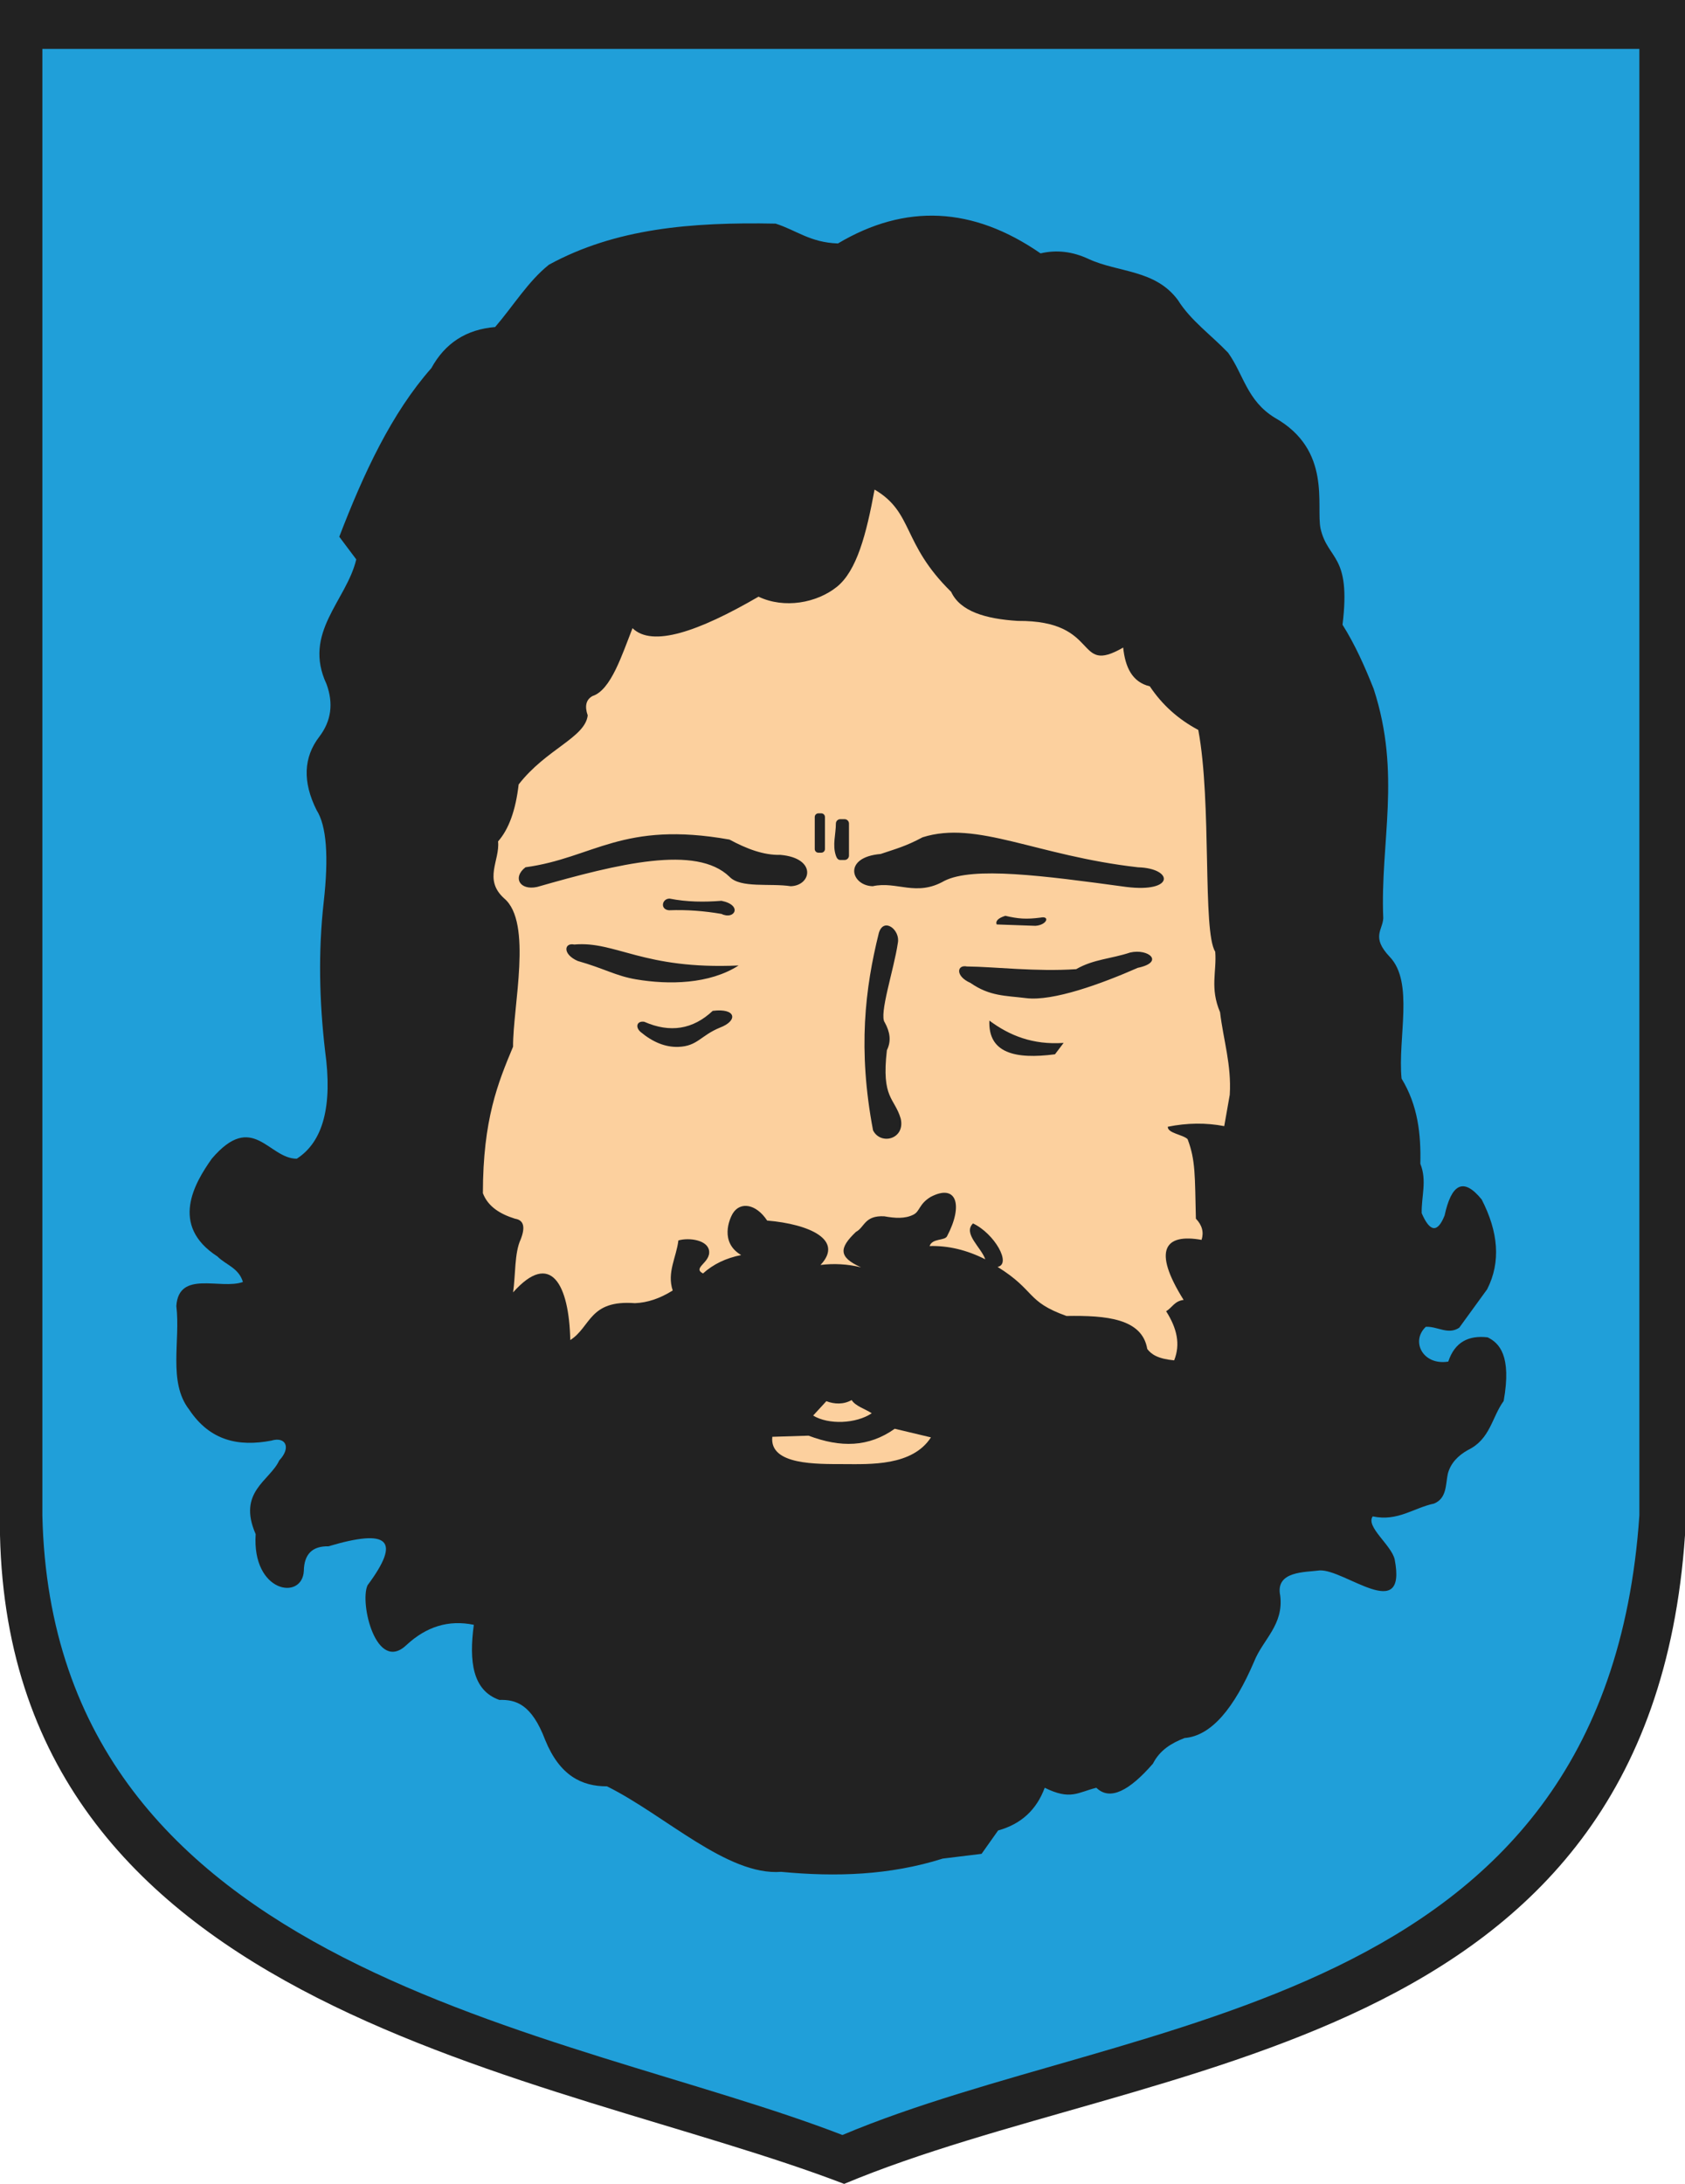
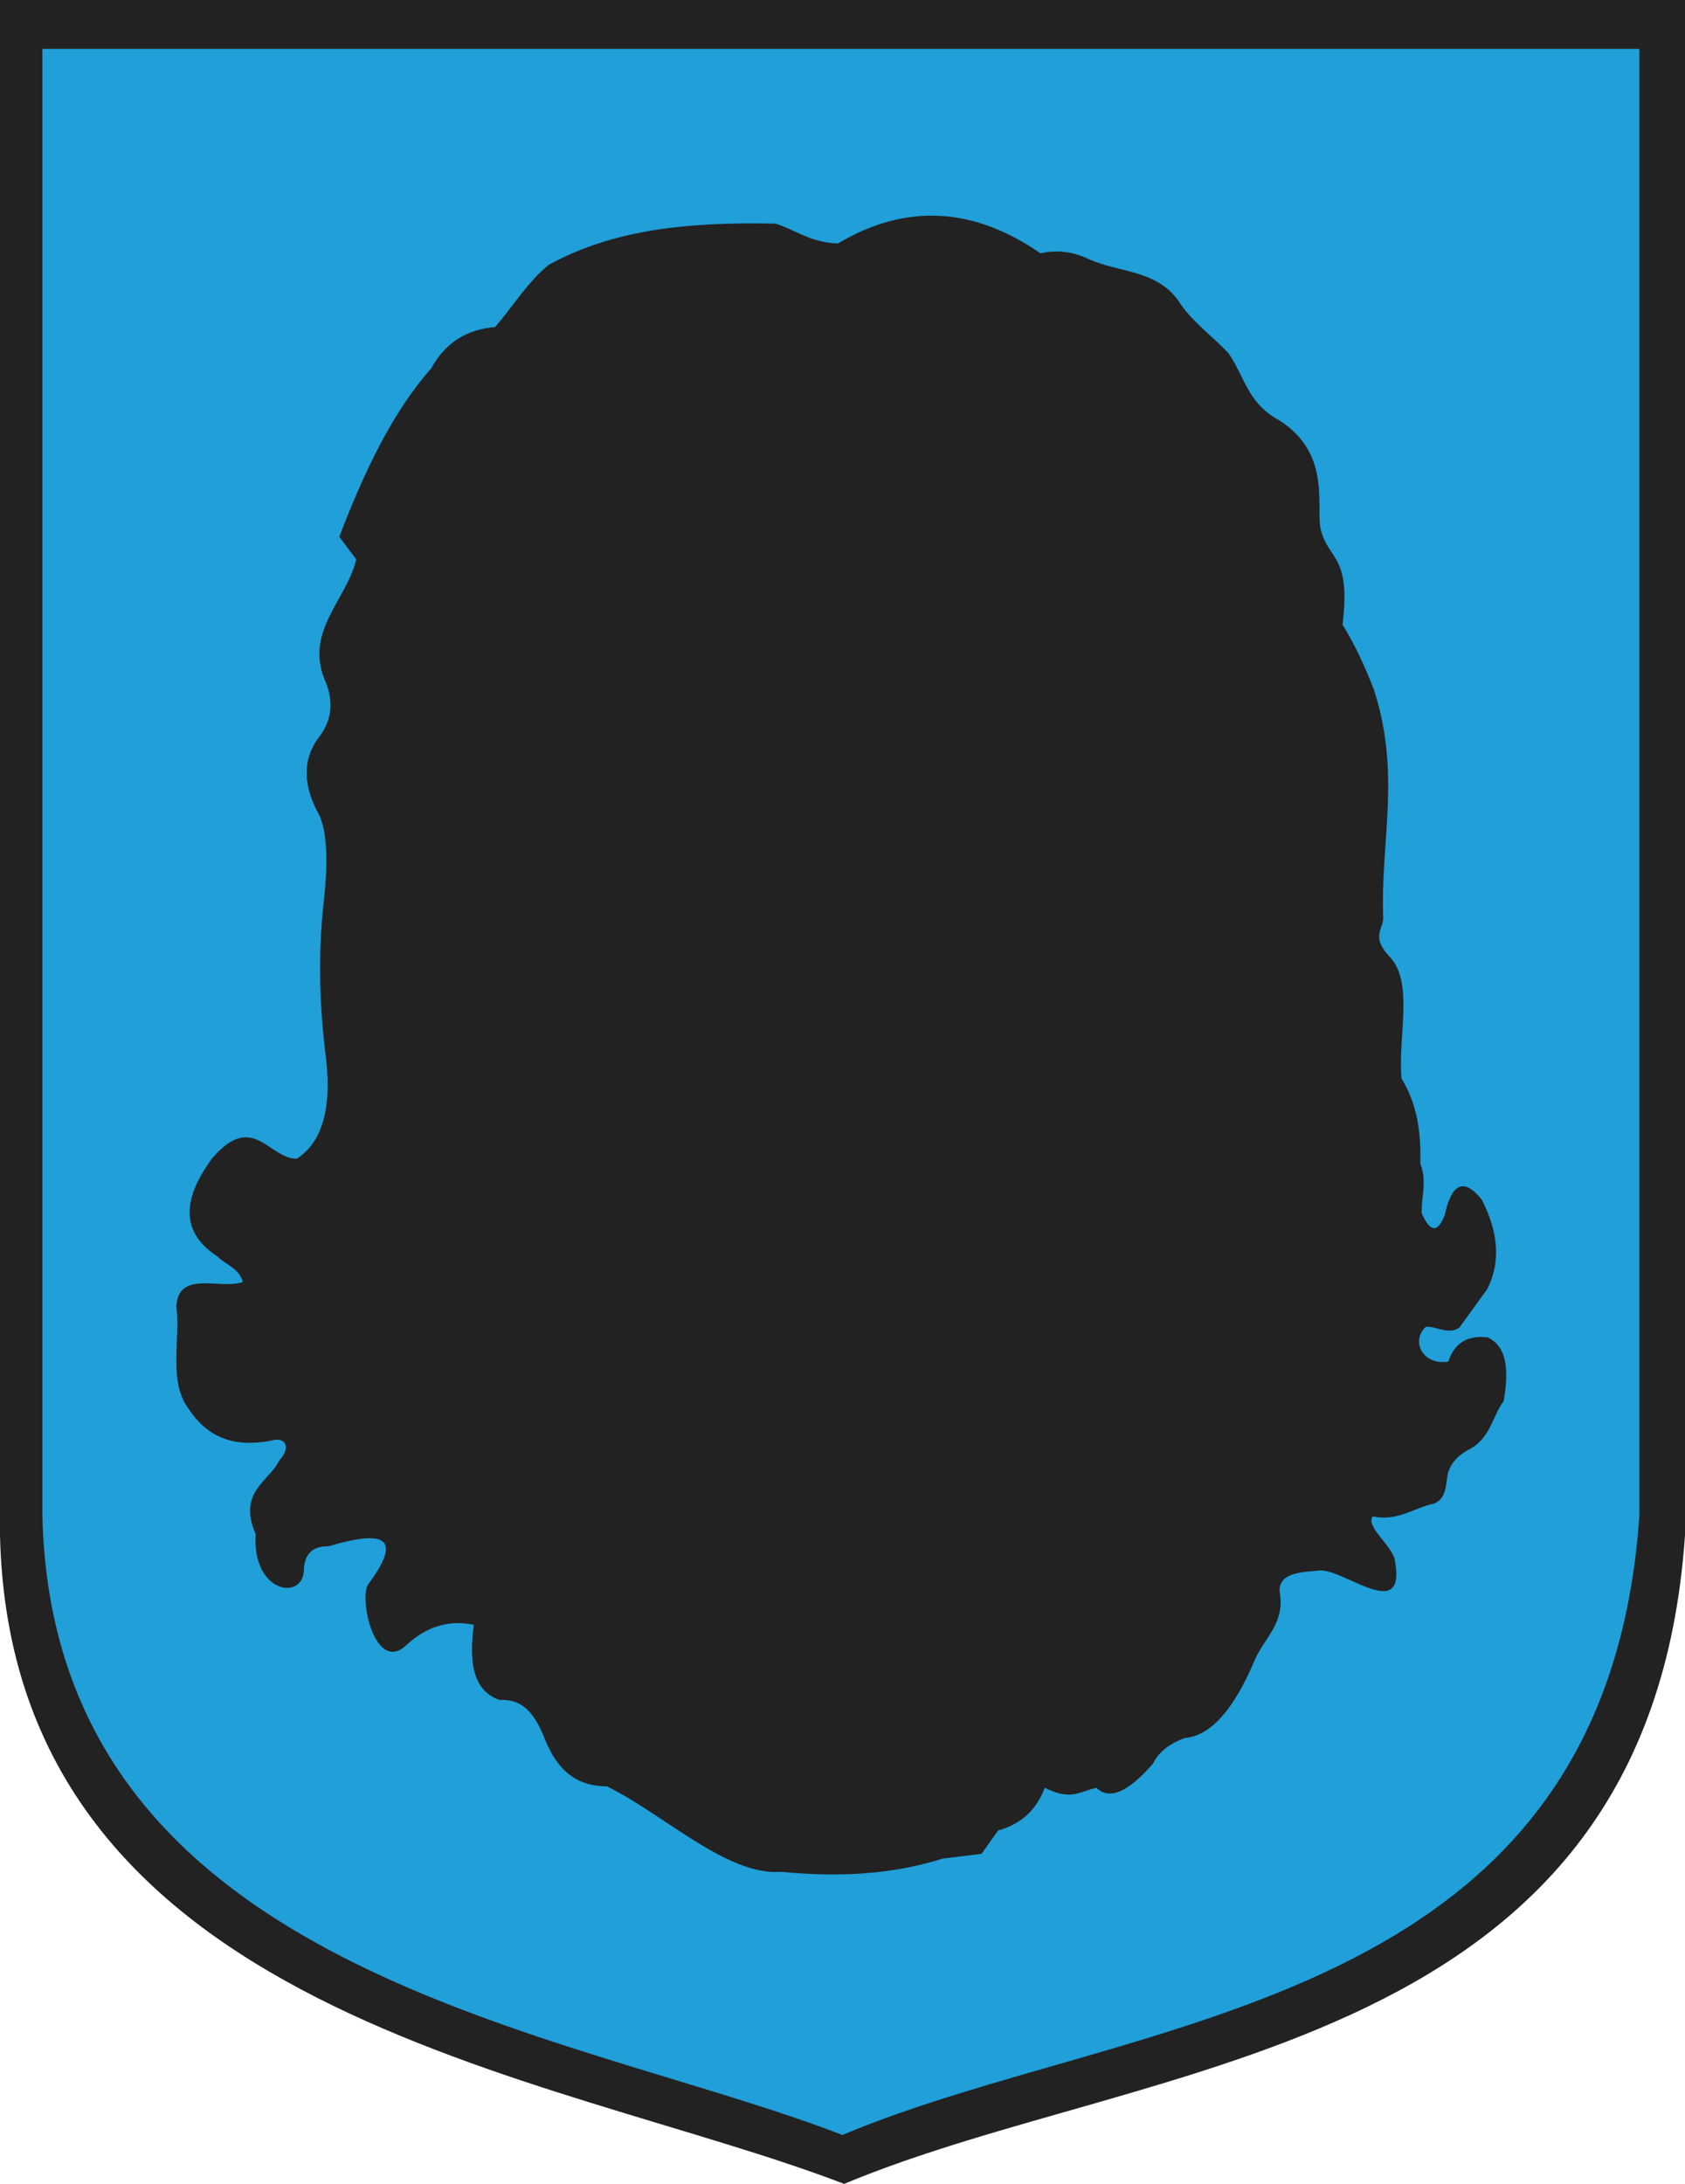
<svg width="520.141" height="674.07">
  <defs>
    <marker id="ArrowEnd" viewBox="0 0 10 10" refX="0" refY="5" markerUnits="strokeWidth" markerWidth="4" markerHeight="3" orient="auto">
-       <path d="M 0 0 L 10 5 L 0 10 z" />
+       <path d="M 0 0 L 0 10 z" />
    </marker>
    <marker id="ArrowStart" viewBox="0 0 10 10" refX="10" refY="5" markerUnits="strokeWidth" markerWidth="4" markerHeight="3" orient="auto">
-       <path d="M 10 0 L 0 5 L 10 10 z" />
-     </marker>
+       </marker>
  </defs>
  <g>
    <path style="stroke:none; fill-rule:evenodd; fill:#222222" d="M 0 0L 520.141 0L 520.141 473.863C 509.075 635.168 355.145 634.5 260.575 674.07C 170.7 639.531 3.356 622.089 0 473.863L 0 0" />
-     <path style="stroke:none; fill-rule:evenodd; fill:#fcd09e" d="M 379.614 337.871C 380.188 328.718 377.621 320.918 376.621 312.441C 373.426 304.859 375.625 299.976 375.129 293.742C 371.137 287.574 374.114 247.664 369.895 225.3C 363.711 222.015 358.723 217.527 354.938 211.839C 349.496 210.55 347.352 205.961 346.711 199.875C 331.559 208.613 340.063 191.445 314.176 191.648C 304.172 191.019 296.414 188.703 293.606 182.675C 278.305 167.656 282.121 158.257 269.969 151.109C 267.426 164.945 264.465 176.234 258.297 181.16C 252.102 186.109 242.121 187.961 234.145 184.168C 215.473 195.019 201.328 199.832 195.25 193.89C 192.012 202.093 188.586 213.007 182.911 214.832C 180.914 215.925 180.418 217.921 181.418 220.812C 180.61 227.691 168.559 231.199 160.102 242.129C 159.184 250.086 157.067 255.945 153.746 259.707C 154.368 265.562 149.145 271.425 155.614 277.281C 164.481 284.671 158.282 310.73 158.379 323.07C 153.711 334.23 149.086 345.507 149.063 368.289C 150.641 372.418 154.328 374.707 158.973 376.16C 161.661 376.574 162.243 378.711 160.719 382.57C 158.793 386.718 159.164 393.453 158.391 398.894C 169.977 385.875 175.664 396.363 176.039 413.617C 182.45 409.539 181.832 401.148 195.996 402.234C 199.883 402.078 203.77 400.769 207.657 398.312C 205.801 392.734 208.821 388.011 209.407 382.863C 212.813 381.91 218.379 382.761 218.879 386.007C 219.453 389.757 213.582 391.277 217.008 393.054C 220.215 390.179 224.051 388.336 228.789 387.375C 222.125 383.476 225.11 376.246 226.27 374.429C 228.539 370.871 233.379 371.531 236.809 376.73C 249.907 377.851 260.567 382.707 253.282 390.437C 257.453 389.918 261.625 390.16 265.797 391.168C 258.711 388.003 259.043 385.175 264.211 380.238C 266.926 378.82 266.825 375.101 272.961 375.418C 276.282 376.019 279.387 376.23 281.985 374.898C 284.004 373.863 283.649 371.664 287.239 369.457C 295.309 365.195 297.434 371.957 292.332 381.593C 291.582 383.007 287.793 382.144 286.95 384.601C 292.68 384.437 298.414 385.796 304.145 388.695C 302.883 385.003 297.168 380.738 300.356 377.617C 306.996 380.746 312.348 390.195 307.938 391.031C 319.766 398.379 316.664 401.707 329.215 406.183C 341.559 405.98 352.563 406.968 354.149 416.375C 355.387 418 357.375 419.406 362.45 419.882C 364.422 414.937 363.356 410.05 359.973 404.718C 361.817 403.652 362.516 401.578 365.368 401.226C 355.586 385.617 359.684 380.695 370.911 382.695C 371.664 380.328 371.078 378.144 369.157 376.156C 368.832 362.875 369.078 358.136 366.598 351.601C 365.137 350.183 360.371 349.769 360.489 347.777C 366.485 346.566 372.289 346.503 377.907 347.589L 379.621 337.871L 379.614 337.871zM 162.207 267.691C 158.137 270.824 160.446 274.929 165.805 273.761C 190.95 266.558 214.934 260.687 225.184 270.613C 228.567 274.222 237.778 272.558 244.075 273.535C 250.516 273.367 252.243 264.867 240.926 263.863C 235.68 264 230.43 261.964 225.184 259.14C 192.118 253.25 183.2 264.836 162.207 267.687L 162.207 267.691zM 351.27 267.691C 362.235 268.011 362.735 275.632 347.672 273.761C 321.684 270.211 300.371 267.437 291.528 271.879C 282.801 276.894 276.825 271.863 269.403 273.535C 262.68 273.367 260.059 264.589 271.848 263.586C 276.391 262.039 279.532 261.265 284.778 258.441C 301.532 253.113 319.871 264.136 351.27 267.691zM 177.278 291.535C 174.164 290.867 173.543 294.5 178.332 296.605C 186.559 298.941 190.071 301.222 196.356 302.285C 206.489 303.996 218.981 303.789 228.004 298.003C 198.52 299.332 190.016 290.386 177.274 291.535L 177.278 291.535zM 298.512 298.312C 295.395 297.644 294.778 301.277 299.567 303.382C 305.543 307.546 310.422 307.289 316.746 308.078C 325.02 309.113 339.914 303.699 351.207 298.73C 359.59 296.98 354.543 292.687 348.856 294.003C 342.996 295.961 337.571 296.043 332.207 299.136C 319.879 299.98 307.129 298.398 298.512 298.308L 298.512 298.312zM 206.743 277.363C 204.309 277.316 203.68 280.73 206.52 280.961C 212.114 280.746 217.489 281.187 222.711 282.086C 226.735 284.066 229.371 279.39 222.711 278.039C 217.391 278.461 212.067 278.421 206.743 277.367L 206.743 277.363zM 198.871 315.375C 196.555 315.039 196.043 317.054 197.746 318.523C 201.461 321.629 205.36 323.277 209.446 323.121C 215.332 322.898 216.274 319.621 222.258 317.175C 227.891 315.035 227.278 311.089 220.012 312.003C 213.891 317.753 206.844 318.879 198.871 315.375zM 252.629 251.046L 253.528 251.046C 254.145 251.046 254.653 251.55 254.653 252.171L 254.653 262.066C 254.653 262.683 254.149 263.187 253.528 263.187L 252.629 263.187C 252.012 263.187 251.504 262.683 251.504 262.066L 251.504 252.171C 251.504 251.554 252.008 251.046 252.629 251.046zM 259.375 252.847L 260.723 252.847C 261.465 252.847 262.071 253.453 262.071 254.195L 262.071 264.089C 262.071 264.828 261.465 265.437 260.723 265.437L 259.375 265.437C 258.637 265.437 258.27 264.793 258.028 264.089C 256.903 260.793 258.028 257.492 258.028 254.195C 258.028 253.457 258.633 252.847 259.375 252.847zM 277.145 291.086C 278.004 287.086 272.828 282.941 271.297 287.937C 267.039 305.05 264.75 323.89 269.5 348.89C 271.856 353.574 279.485 351.621 278.047 345.293C 276.133 338.738 272.035 339.144 273.774 324.152C 275.2 321.304 274.7 318.457 273.129 315.605C 271.239 313.199 275.95 299.261 277.149 291.089L 277.145 291.086zM 305.411 315.011C 311.571 319.605 318.789 322.558 328.328 321.898L 325.661 325.414C 313.332 327.031 304.989 325.019 305.411 315.011zM 307.661 285.339C 307.239 284.265 308.125 283.375 310.332 282.668C 314.34 283.605 316.774 283.793 321.157 283.23C 324.211 282.574 323.223 285.523 319.61 285.757L 307.661 285.336L 307.661 285.339zM 251 436.918C 255.789 439.828 264.305 439.445 269.098 436.211C 267.032 434.851 264.075 434.023 262.891 432.132C 260.411 433.55 257.571 433.433 255.086 432.484L 251.008 436.918L 251 436.918zM 238.403 443.48C 237.457 452.261 252.243 451.875 260.403 451.906C 268.563 451.933 281.633 452.554 287.371 443.656L 276.196 440.996C 268.125 446.703 259.547 446.879 249.582 443.125L 238.407 443.476" />
    <path style="stroke:none; fill-rule:evenodd; fill:#209fd9" d="M 13.078 15.093L 506.055 15.093L 506.055 467.738C 495.567 621.824 349.676 621.179 260.043 658.98C 174.864 625.988 16.258 609.328 13.078 467.738L 13.078 15.093zM 393.508 128.937C 411.223 138.925 406.18 156.125 407.641 163.144C 409.903 173.039 417.11 170.918 414.422 192.828C 418.297 198.972 421.289 205.714 424.032 212.617C 432.653 239.05 426.008 259.828 426.996 283.437C 426.809 287.113 423.231 289.23 428.973 295.312C 436.559 303.179 431.422 320.379 432.649 332.91C 437.715 341.222 438.657 350.129 438.442 359.203C 440.559 364.429 438.723 369.379 438.864 374.468C 441.407 380.355 443.762 380.593 445.93 375.171C 447.977 365.75 451.559 363.062 457.379 370.226C 462.508 380.191 463.368 389.472 459.075 397.929L 450.453 409.804C 447.016 412.113 443.719 409.336 440.137 409.523C 435.379 413.996 439.243 421.535 447.063 420.265C 449.098 414.144 453.411 412.113 459.219 412.777C 462.743 414.507 466.692 418.32 464.164 432.425C 460.489 437.464 460.067 444.203 453.141 447.55C 450.028 449.304 447.778 451.636 446.922 454.898C 446.219 458.242 446.641 462.437 442.684 464.086C 436.371 465.402 431.473 469.691 423.743 468.043C 421.481 471.199 429.535 476.898 430.524 481.328C 434.387 501.398 415.071 484.293 407.344 484.718C 403.012 485.328 393.586 484.812 395.188 492.492C 396.317 501.539 389.821 506.062 387.133 512.847C 381.032 527.074 374.012 535.793 365.649 536.453C 361.633 538.015 358.028 540.16 355.895 544.367C 348.664 552.675 342.653 555.929 338.434 551.8C 332.7 553.211 330.493 555.757 322.493 551.8C 319.961 558.644 315.164 563.039 308.106 564.984L 303 572.199L 291.012 573.664C 274.606 578.843 257.942 579.359 241.157 577.753C 224.5 579.035 205.297 560.253 187.368 551.359C 179.532 551.382 172.754 547.996 168.309 537.086C 164.059 525.859 159.145 524.562 154.133 524.687C 145.84 521.761 144.75 512.738 146.262 501.511C 138.395 499.871 131.555 502.14 125.567 507.66C 116.192 516.722 110.911 494.765 113.465 489.293C 123.946 475.207 119.914 471.765 101.375 477.277C 96.399 477.179 93.868 479.714 93.789 484.89C 93.285 494.105 77.727 491.589 78.922 473.523C 73.2 460.429 83.305 457.086 86.2 450.769C 89.993 446.753 88.133 443.304 83.731 444.664C 73.746 446.558 64.856 444.808 58.367 435.043C 51.809 426.589 55.746 413.761 54.434 403.121C 55.16 391.898 68.133 398.168 74.989 395.687C 73.676 391.316 69.743 390.441 67.118 387.816C 52.25 378.199 60.121 365.078 65.371 357.644C 78.051 342.777 82.864 357.644 91.61 357.644C 99.77 352.398 102.688 341.32 100.356 324.41C 98.571 309.105 98.207 293.8 99.918 278.492C 101.52 264.351 100.793 254.879 97.735 250.066C 93.364 241.324 93.657 233.742 98.61 227.328C 102.254 222.519 102.981 217.125 100.793 211.148C 93.36 195.261 106.914 185.492 109.977 172.664L 104.731 165.668C 112.305 145.949 120.907 127.507 133.157 113.625C 137.383 105.902 143.942 101.675 152.836 100.945C 158.375 94.535 163.039 86.804 169.453 81.703C 189.891 70.543 213.145 68.507 239.426 69.023C 245.836 71.062 250.067 74.851 258.664 75.144C 279.508 62.753 300.356 63.777 321.2 78.203C 326.153 77.039 331.11 77.621 336.067 79.953C 345.25 84.179 356.618 83.156 363.618 92.632C 367.504 98.89 373.934 103.453 379.094 108.867C 383.899 115.554 384.887 123.66 393.512 128.937" />
  </g>
</svg>